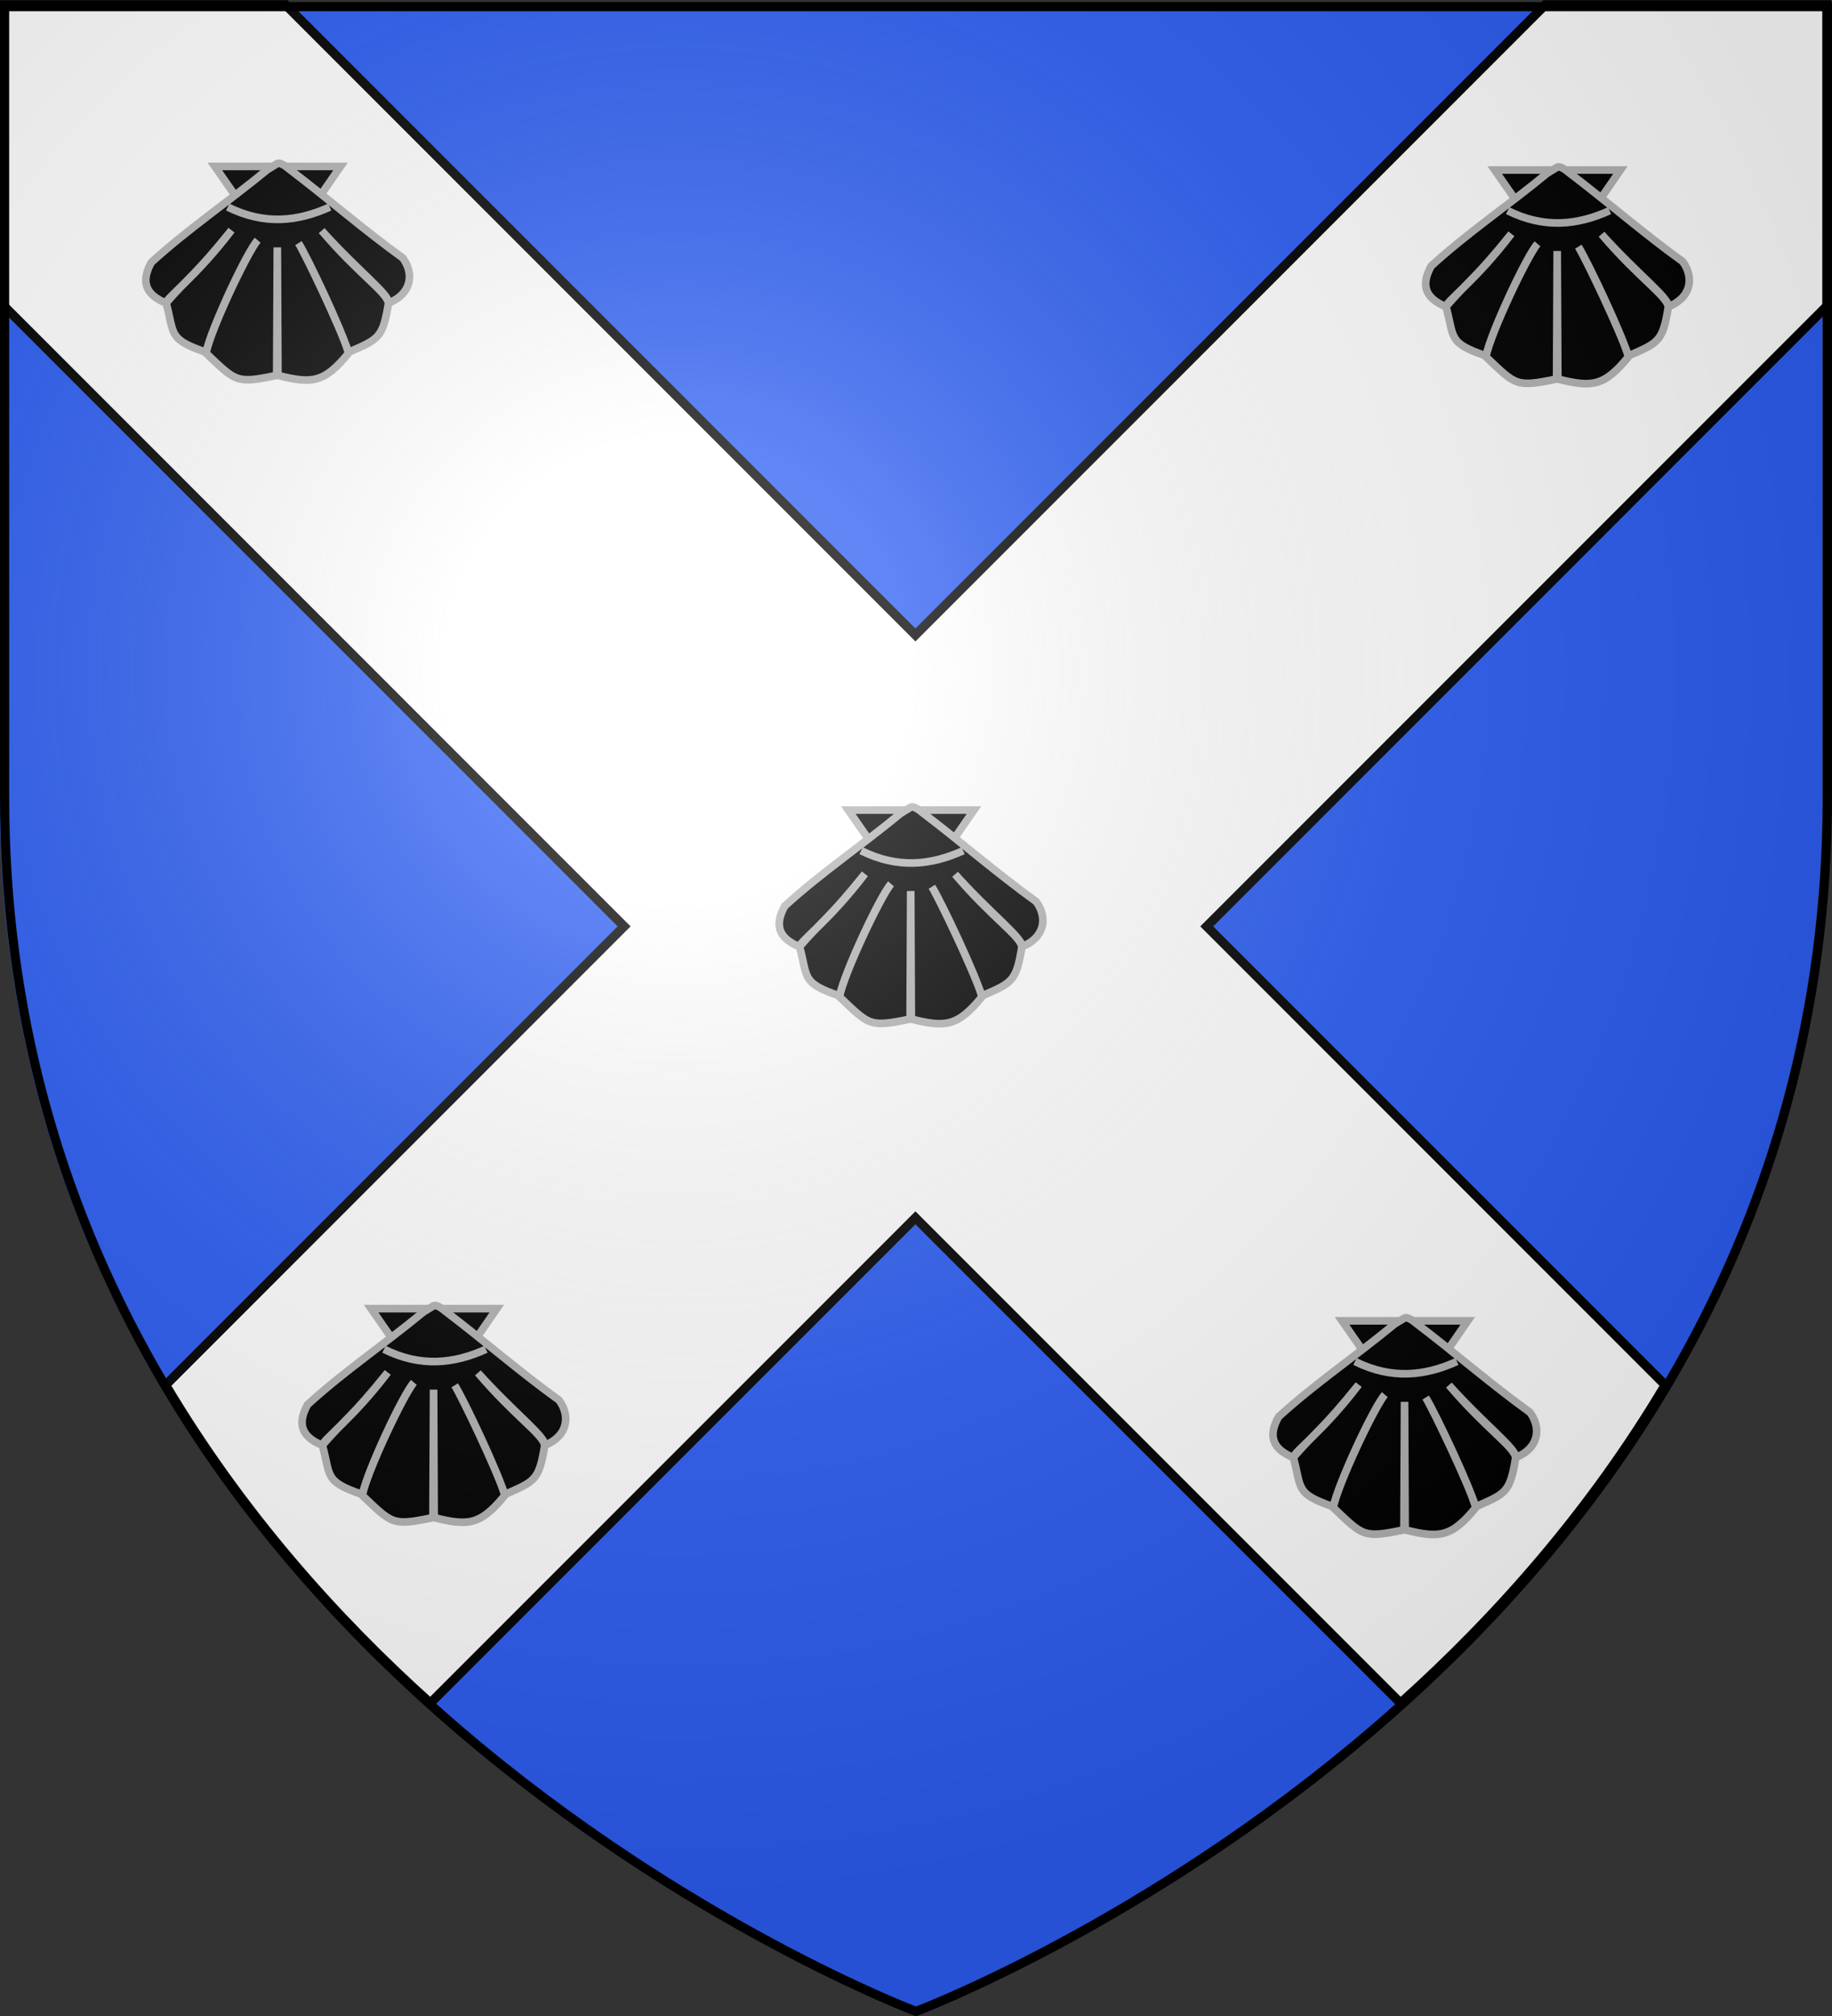
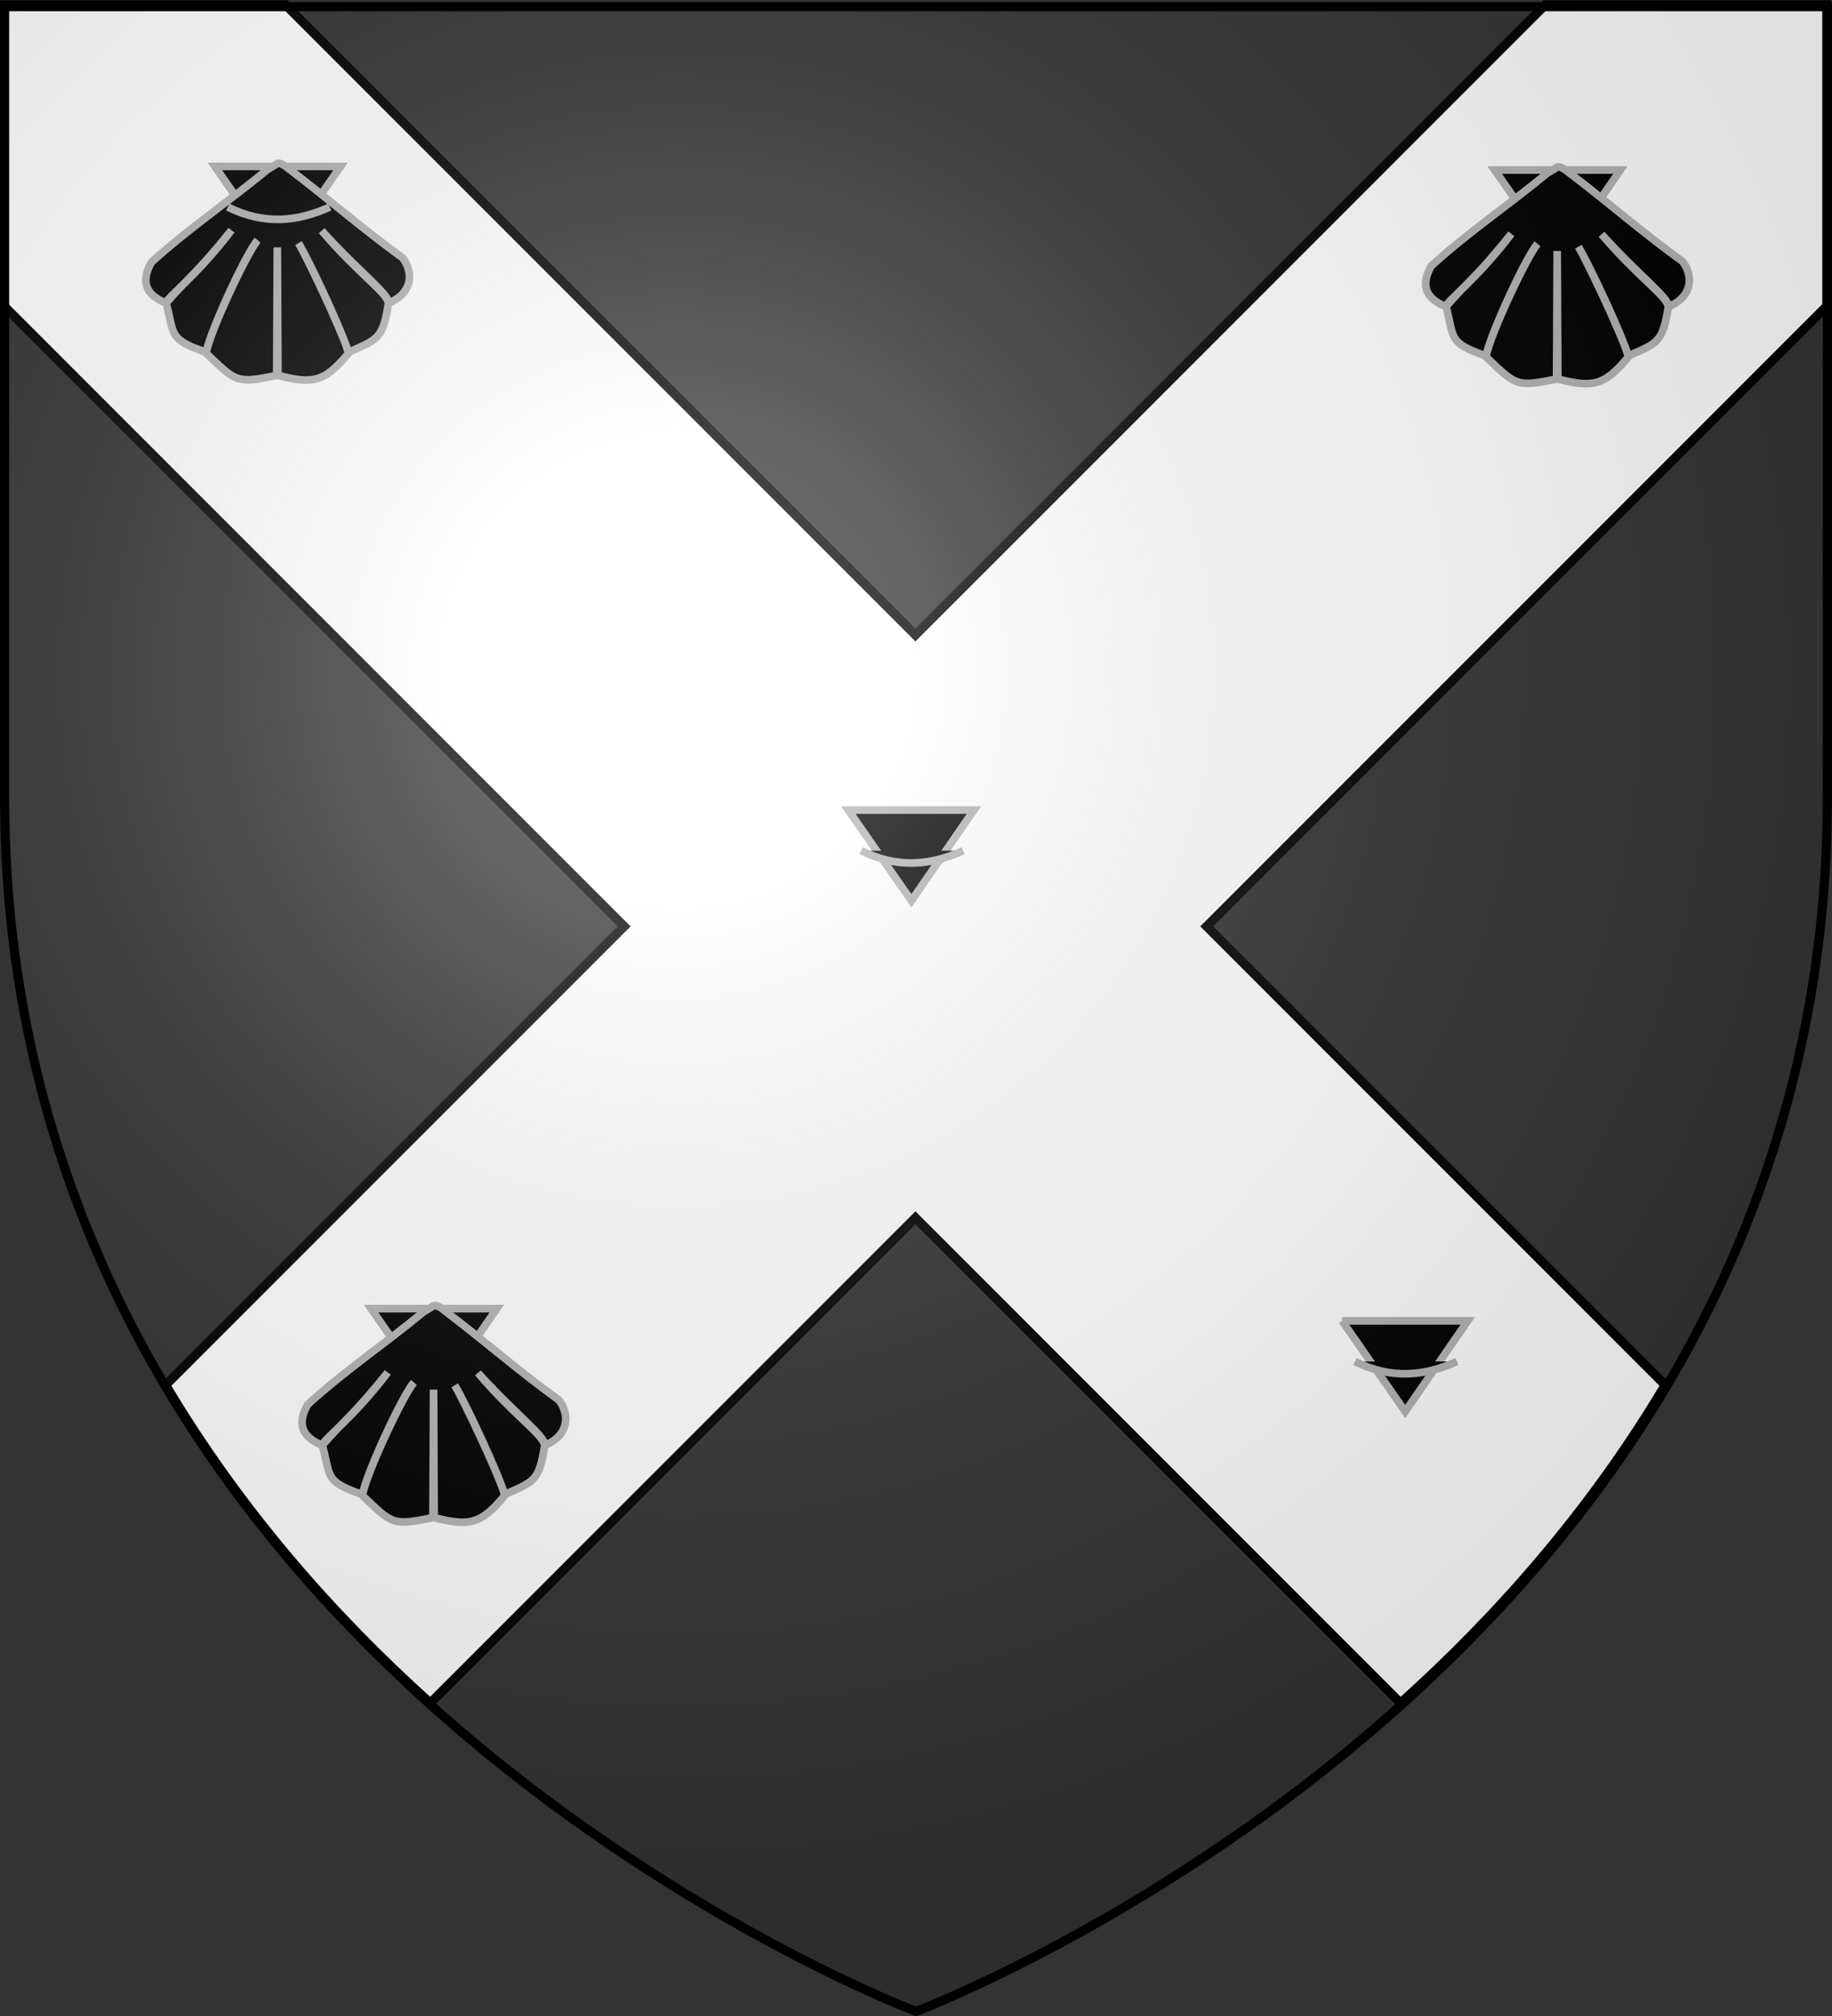
<svg xmlns="http://www.w3.org/2000/svg" xmlns:xlink="http://www.w3.org/1999/xlink" width="600" height="660" version="1.0">
  <rect width="100%" height="100%" fill="#333333" stroke="none" />
  <desc>Flag of Canton of Valais (Wallis)</desc>
  <defs>
    <radialGradient xlink:href="#a" id="h" cx="221.445" cy="226.331" r="300" fx="221.445" fy="226.331" gradientTransform="matrix(1.353 0 0 1.349 -77.63 -85.747)" gradientUnits="userSpaceOnUse" />
    <linearGradient id="a">
      <stop offset="0" style="stop-color:white;stop-opacity:.314" />
      <stop offset=".19" style="stop-color:white;stop-opacity:.251" />
      <stop offset=".6" style="stop-color:#6b6b6b;stop-opacity:.125" />
      <stop offset="1" style="stop-color:black;stop-opacity:.125" />
    </linearGradient>
  </defs>
  <g style="display:inline">
-     <path d="M298.4 658.5s298.5-112.32 298.5-397.772V2.176H-.1v258.552C-.1 546.18 298.4 658.5 298.4 658.5" style="fill:#2b5df2;fill-opacity:1;fill-rule:evenodd;stroke:none" />
    <path d="M1.313 1.592v98.594L204.407 303.28 54.251 453.436c24.649 41.455 55.338 75.992 86.687 104.125l158.875-158.875L458.688 557.56c31.35-28.133 62.039-62.67 86.688-104.125L395.22 303.28l203.093-203.094V1.592h-92.218L299.813 207.873 93.532 1.593z" style="fill:#fff;fill-opacity:1;fill-rule:evenodd;stroke:#000;stroke-width:3;stroke-linecap:butt;stroke-linejoin:miter;stroke-miterlimit:4;stroke-opacity:1;stroke-dasharray:none;display:inline" />
    <g style="fill:#000;fill-opacity:1;stroke:#b3b3b3;stroke-width:19.717;stroke-miterlimit:4;stroke-opacity:1;stroke-dasharray:none">
      <g style="fill:#000;fill-opacity:1;stroke:#b3b3b3;stroke-width:4.831;stroke-miterlimit:4;stroke-opacity:1;stroke-dasharray:none;display:inline">
        <path d="m160.088 143.24 39.926 57.312 39.536-57.313h-79.462z" style="fill:#000;fill-opacity:1;fill-rule:evenodd;stroke:#b3b3b3;stroke-width:4.831;stroke-linecap:butt;stroke-linejoin:miter;stroke-miterlimit:4;stroke-opacity:1;stroke-dasharray:none" transform="translate(-12.556 -19.716)scale(.518)" />
        <path d="M193.205 145.317c-24.415 20.16-49.988 37.34-73.277 58.592-6.371 11.439-4.51 20.095 9.277 25.69 14.759-16.923 18.768-17.905 41.384-46.036-22.423 29.559-41.451 42.844-41.29 46.098 5.38 19.66.987 22.705 25.28 31.063 2.902-14.41 25.627-63.19 32.519-70.814-6.737 8.182-29.757 56.596-32.581 71.376 18.946 17.92 18.758 19.452 44.688 14.031l.375-80.91.375 80.91c21.424 5.42 29.314 4.79 44.656-14.03-3.592-13.246-25.626-59.965-31.649-69.575 4.754 7.79 26.431 52.995 31.618 69.012 18.887-8.358 21.702-8.7 25.28-31.063-1.023-6.998-18.882-18.38-42.222-45.815 23.119 25.667 42.651 40.11 42.317 45.753 15.186-6.163 15.882-19.27 8.924-28.525-25.179-18.144-47.189-37.48-72.369-56.59 0 0-4.642-4.098-6.93-3.042z" style="fill:#000;fill-opacity:1;fill-rule:evenodd;stroke:#b3b3b3;stroke-width:4.831;stroke-linecap:butt;stroke-linejoin:miter;stroke-miterlimit:4;stroke-opacity:1;stroke-dasharray:none" transform="translate(-12.556 -19.716)scale(.518)" />
        <path d="M168.248 168.921c23.134 11.519 44.287 9.173 64.465 0" style="fill:#000;fill-opacity:1;fill-rule:evenodd;stroke:#b3b3b3;stroke-width:4.831;stroke-linecap:butt;stroke-linejoin:miter;stroke-miterlimit:4;stroke-opacity:1;stroke-dasharray:none" transform="translate(-12.556 -19.716)scale(.518)" />
      </g>
    </g>
    <g style="fill:#000;fill-opacity:1;stroke:#b3b3b3;stroke-width:19.717;stroke-miterlimit:4;stroke-opacity:1;stroke-dasharray:none;display:inline">
      <g style="fill:#000;fill-opacity:1;stroke:#b3b3b3;stroke-width:4.831;stroke-miterlimit:4;stroke-opacity:1;stroke-dasharray:none;display:inline">
        <path d="m160.088 143.24 39.926 57.312 39.536-57.313h-79.462z" style="fill:#000;fill-opacity:1;fill-rule:evenodd;stroke:#b3b3b3;stroke-width:4.831;stroke-linecap:butt;stroke-linejoin:miter;stroke-miterlimit:4;stroke-opacity:1;stroke-dasharray:none" transform="translate(194.89 191.002)scale(.518)" />
-         <path d="M193.205 145.317c-24.415 20.16-49.988 37.34-73.277 58.592-6.371 11.439-4.51 20.095 9.277 25.69 14.759-16.923 18.768-17.905 41.384-46.036-22.423 29.559-41.451 42.844-41.29 46.098 5.38 19.66.987 22.705 25.28 31.063 2.902-14.41 25.627-63.19 32.519-70.814-6.737 8.182-29.757 56.596-32.581 71.376 18.946 17.92 18.758 19.452 44.688 14.031l.375-80.91.375 80.91c21.424 5.42 29.314 4.79 44.656-14.03-3.592-13.246-25.626-59.965-31.649-69.575 4.754 7.79 26.431 52.995 31.618 69.012 18.887-8.358 21.702-8.7 25.28-31.063-1.023-6.998-18.882-18.38-42.222-45.815 23.119 25.667 42.651 40.11 42.317 45.753 15.186-6.163 15.882-19.27 8.924-28.525-25.179-18.144-47.189-37.48-72.369-56.59 0 0-4.642-4.098-6.93-3.042z" style="fill:#000;fill-opacity:1;fill-rule:evenodd;stroke:#b3b3b3;stroke-width:4.831;stroke-linecap:butt;stroke-linejoin:miter;stroke-miterlimit:4;stroke-opacity:1;stroke-dasharray:none" transform="translate(194.89 191.002)scale(.518)" />
        <path d="M168.248 168.921c23.134 11.519 44.287 9.173 64.465 0" style="fill:#000;fill-opacity:1;fill-rule:evenodd;stroke:#b3b3b3;stroke-width:4.831;stroke-linecap:butt;stroke-linejoin:miter;stroke-miterlimit:4;stroke-opacity:1;stroke-dasharray:none" transform="translate(194.89 191.002)scale(.518)" />
      </g>
    </g>
    <g style="fill:#000;fill-opacity:1;stroke:#b3b3b3;stroke-width:19.717;stroke-miterlimit:4;stroke-opacity:1;stroke-dasharray:none;display:inline">
      <g style="fill:#000;fill-opacity:1;stroke:#b3b3b3;stroke-width:4.831;stroke-miterlimit:4;stroke-opacity:1;stroke-dasharray:none;display:inline">
        <path d="m160.088 143.24 39.926 57.312 39.536-57.313h-79.462z" style="fill:#000;fill-opacity:1;fill-rule:evenodd;stroke:#b3b3b3;stroke-width:4.831;stroke-linecap:butt;stroke-linejoin:miter;stroke-miterlimit:4;stroke-opacity:1;stroke-dasharray:none" transform="translate(38.616 354.222)scale(.518)" />
        <path d="M193.205 145.317c-24.415 20.16-49.988 37.34-73.277 58.592-6.371 11.439-4.51 20.095 9.277 25.69 14.759-16.923 18.768-17.905 41.384-46.036-22.423 29.559-41.451 42.844-41.29 46.098 5.38 19.66.987 22.705 25.28 31.063 2.902-14.41 25.627-63.19 32.519-70.814-6.737 8.182-29.757 56.596-32.581 71.376 18.946 17.92 18.758 19.452 44.688 14.031l.375-80.91.375 80.91c21.424 5.42 29.314 4.79 44.656-14.03-3.592-13.246-25.626-59.965-31.649-69.575 4.754 7.79 26.431 52.995 31.618 69.012 18.887-8.358 21.702-8.7 25.28-31.063-1.023-6.998-18.882-18.38-42.222-45.815 23.119 25.667 42.651 40.11 42.317 45.753 15.186-6.163 15.882-19.27 8.924-28.525-25.179-18.144-47.189-37.48-72.369-56.59 0 0-4.642-4.098-6.93-3.042z" style="fill:#000;fill-opacity:1;fill-rule:evenodd;stroke:#b3b3b3;stroke-width:4.831;stroke-linecap:butt;stroke-linejoin:miter;stroke-miterlimit:4;stroke-opacity:1;stroke-dasharray:none" transform="translate(38.616 354.222)scale(.518)" />
-         <path d="M168.248 168.921c23.134 11.519 44.287 9.173 64.465 0" style="fill:#000;fill-opacity:1;fill-rule:evenodd;stroke:#b3b3b3;stroke-width:4.831;stroke-linecap:butt;stroke-linejoin:miter;stroke-miterlimit:4;stroke-opacity:1;stroke-dasharray:none" transform="translate(38.616 354.222)scale(.518)" />
      </g>
    </g>
    <g style="fill:#000;fill-opacity:1;stroke:#b3b3b3;stroke-width:19.717;stroke-miterlimit:4;stroke-opacity:1;stroke-dasharray:none;display:inline">
      <g style="fill:#000;fill-opacity:1;stroke:#b3b3b3;stroke-width:4.831;stroke-miterlimit:4;stroke-opacity:1;stroke-dasharray:none;display:inline">
-         <path d="m160.088 143.24 39.926 57.312 39.536-57.313h-79.462z" style="fill:#000;fill-opacity:1;fill-rule:evenodd;stroke:#b3b3b3;stroke-width:4.831;stroke-linecap:butt;stroke-linejoin:miter;stroke-miterlimit:4;stroke-opacity:1;stroke-dasharray:none" transform="translate(356.616 358.222)scale(.518)" />
-         <path d="M193.205 145.317c-24.415 20.16-49.988 37.34-73.277 58.592-6.371 11.439-4.51 20.095 9.277 25.69 14.759-16.923 18.768-17.905 41.384-46.036-22.423 29.559-41.451 42.844-41.29 46.098 5.38 19.66.987 22.705 25.28 31.063 2.902-14.41 25.627-63.19 32.519-70.814-6.737 8.182-29.757 56.596-32.581 71.376 18.946 17.92 18.758 19.452 44.688 14.031l.375-80.91.375 80.91c21.424 5.42 29.314 4.79 44.656-14.03-3.592-13.246-25.626-59.965-31.649-69.575 4.754 7.79 26.431 52.995 31.618 69.012 18.887-8.358 21.702-8.7 25.28-31.063-1.023-6.998-18.882-18.38-42.222-45.815 23.119 25.667 42.651 40.11 42.317 45.753 15.186-6.163 15.882-19.27 8.924-28.525-25.179-18.144-47.189-37.48-72.369-56.59 0 0-4.642-4.098-6.93-3.042z" style="fill:#000;fill-opacity:1;fill-rule:evenodd;stroke:#b3b3b3;stroke-width:4.831;stroke-linecap:butt;stroke-linejoin:miter;stroke-miterlimit:4;stroke-opacity:1;stroke-dasharray:none" transform="translate(356.616 358.222)scale(.518)" />
+         <path d="m160.088 143.24 39.926 57.312 39.536-57.313h-79.462" style="fill:#000;fill-opacity:1;fill-rule:evenodd;stroke:#b3b3b3;stroke-width:4.831;stroke-linecap:butt;stroke-linejoin:miter;stroke-miterlimit:4;stroke-opacity:1;stroke-dasharray:none" transform="translate(356.616 358.222)scale(.518)" />
        <path d="M168.248 168.921c23.134 11.519 44.287 9.173 64.465 0" style="fill:#000;fill-opacity:1;fill-rule:evenodd;stroke:#b3b3b3;stroke-width:4.831;stroke-linecap:butt;stroke-linejoin:miter;stroke-miterlimit:4;stroke-opacity:1;stroke-dasharray:none" transform="translate(356.616 358.222)scale(.518)" />
      </g>
    </g>
    <g style="fill:#000;fill-opacity:1;stroke:#b3b3b3;stroke-width:19.717;stroke-miterlimit:4;stroke-opacity:1;stroke-dasharray:none;display:inline">
      <g style="fill:#000;fill-opacity:1;stroke:#b3b3b3;stroke-width:4.831;stroke-miterlimit:4;stroke-opacity:1;stroke-dasharray:none;display:inline">
        <path d="m160.088 143.24 39.926 57.312 39.536-57.313h-79.462z" style="fill:#000;fill-opacity:1;fill-rule:evenodd;stroke:#b3b3b3;stroke-width:4.831;stroke-linecap:butt;stroke-linejoin:miter;stroke-miterlimit:4;stroke-opacity:1;stroke-dasharray:none" transform="translate(406.616 -18.536)scale(.518)" />
        <path d="M193.205 145.317c-24.415 20.16-49.988 37.34-73.277 58.592-6.371 11.439-4.51 20.095 9.277 25.69 14.759-16.923 18.768-17.905 41.384-46.036-22.423 29.559-41.451 42.844-41.29 46.098 5.38 19.66.987 22.705 25.28 31.063 2.902-14.41 25.627-63.19 32.519-70.814-6.737 8.182-29.757 56.596-32.581 71.376 18.946 17.92 18.758 19.452 44.688 14.031l.375-80.91.375 80.91c21.424 5.42 29.314 4.79 44.656-14.03-3.592-13.246-25.626-59.965-31.649-69.575 4.754 7.79 26.431 52.995 31.618 69.012 18.887-8.358 21.702-8.7 25.28-31.063-1.023-6.998-18.882-18.38-42.222-45.815 23.119 25.667 42.651 40.11 42.317 45.753 15.186-6.163 15.882-19.27 8.924-28.525-25.179-18.144-47.189-37.48-72.369-56.59 0 0-4.642-4.098-6.93-3.042z" style="fill:#000;fill-opacity:1;fill-rule:evenodd;stroke:#b3b3b3;stroke-width:4.831;stroke-linecap:butt;stroke-linejoin:miter;stroke-miterlimit:4;stroke-opacity:1;stroke-dasharray:none" transform="translate(406.616 -18.536)scale(.518)" />
-         <path d="M168.248 168.921c23.134 11.519 44.287 9.173 64.465 0" style="fill:#000;fill-opacity:1;fill-rule:evenodd;stroke:#b3b3b3;stroke-width:4.831;stroke-linecap:butt;stroke-linejoin:miter;stroke-miterlimit:4;stroke-opacity:1;stroke-dasharray:none" transform="translate(406.616 -18.536)scale(.518)" />
      </g>
    </g>
  </g>
  <g style="display:inline">
    <path d="M300 658.5s298.5-112.32 298.5-397.772V2.176H1.5v258.552C1.5 546.18 300 658.5 300 658.5" style="fill:url(#h)#000;fill-opacity:1;fill-rule:evenodd;stroke:none" />
  </g>
  <path d="M300 658.5S1.5 546.18 1.5 260.728V2.176h597v258.552C598.5 546.18 300 658.5 300 658.5z" style="fill:none;stroke:#000;stroke-width:3;stroke-linecap:butt;stroke-linejoin:miter;stroke-miterlimit:4;stroke-opacity:1;stroke-dasharray:none" />
</svg>